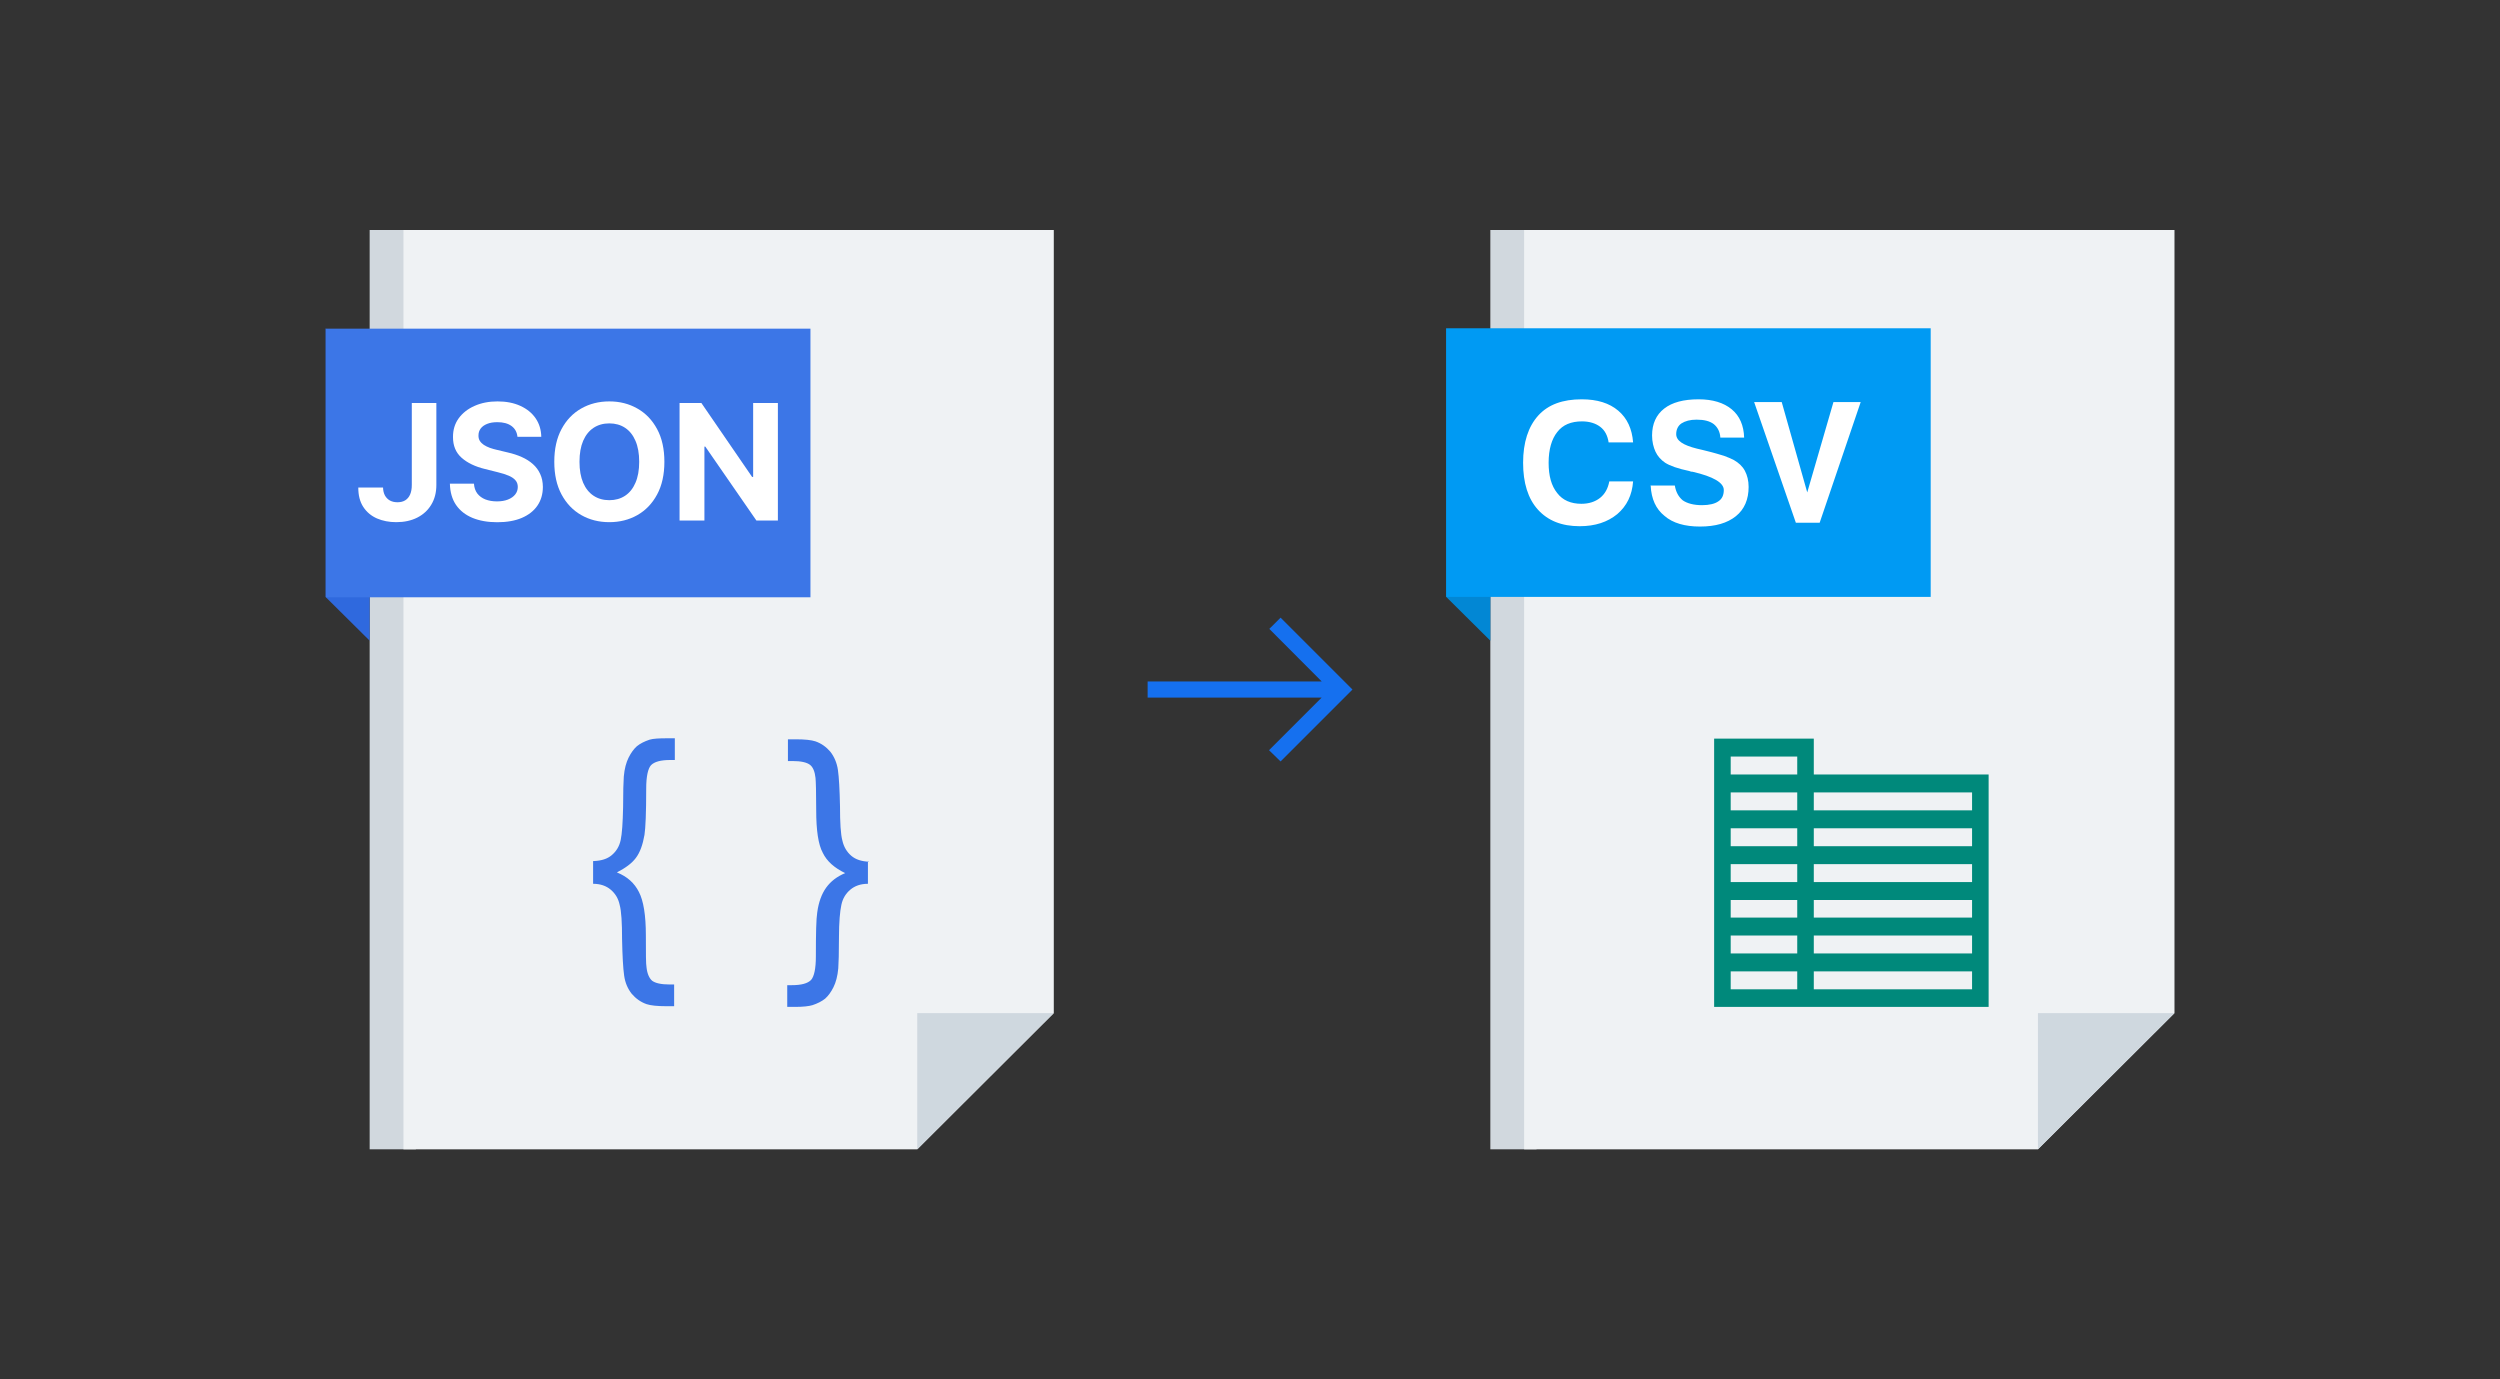
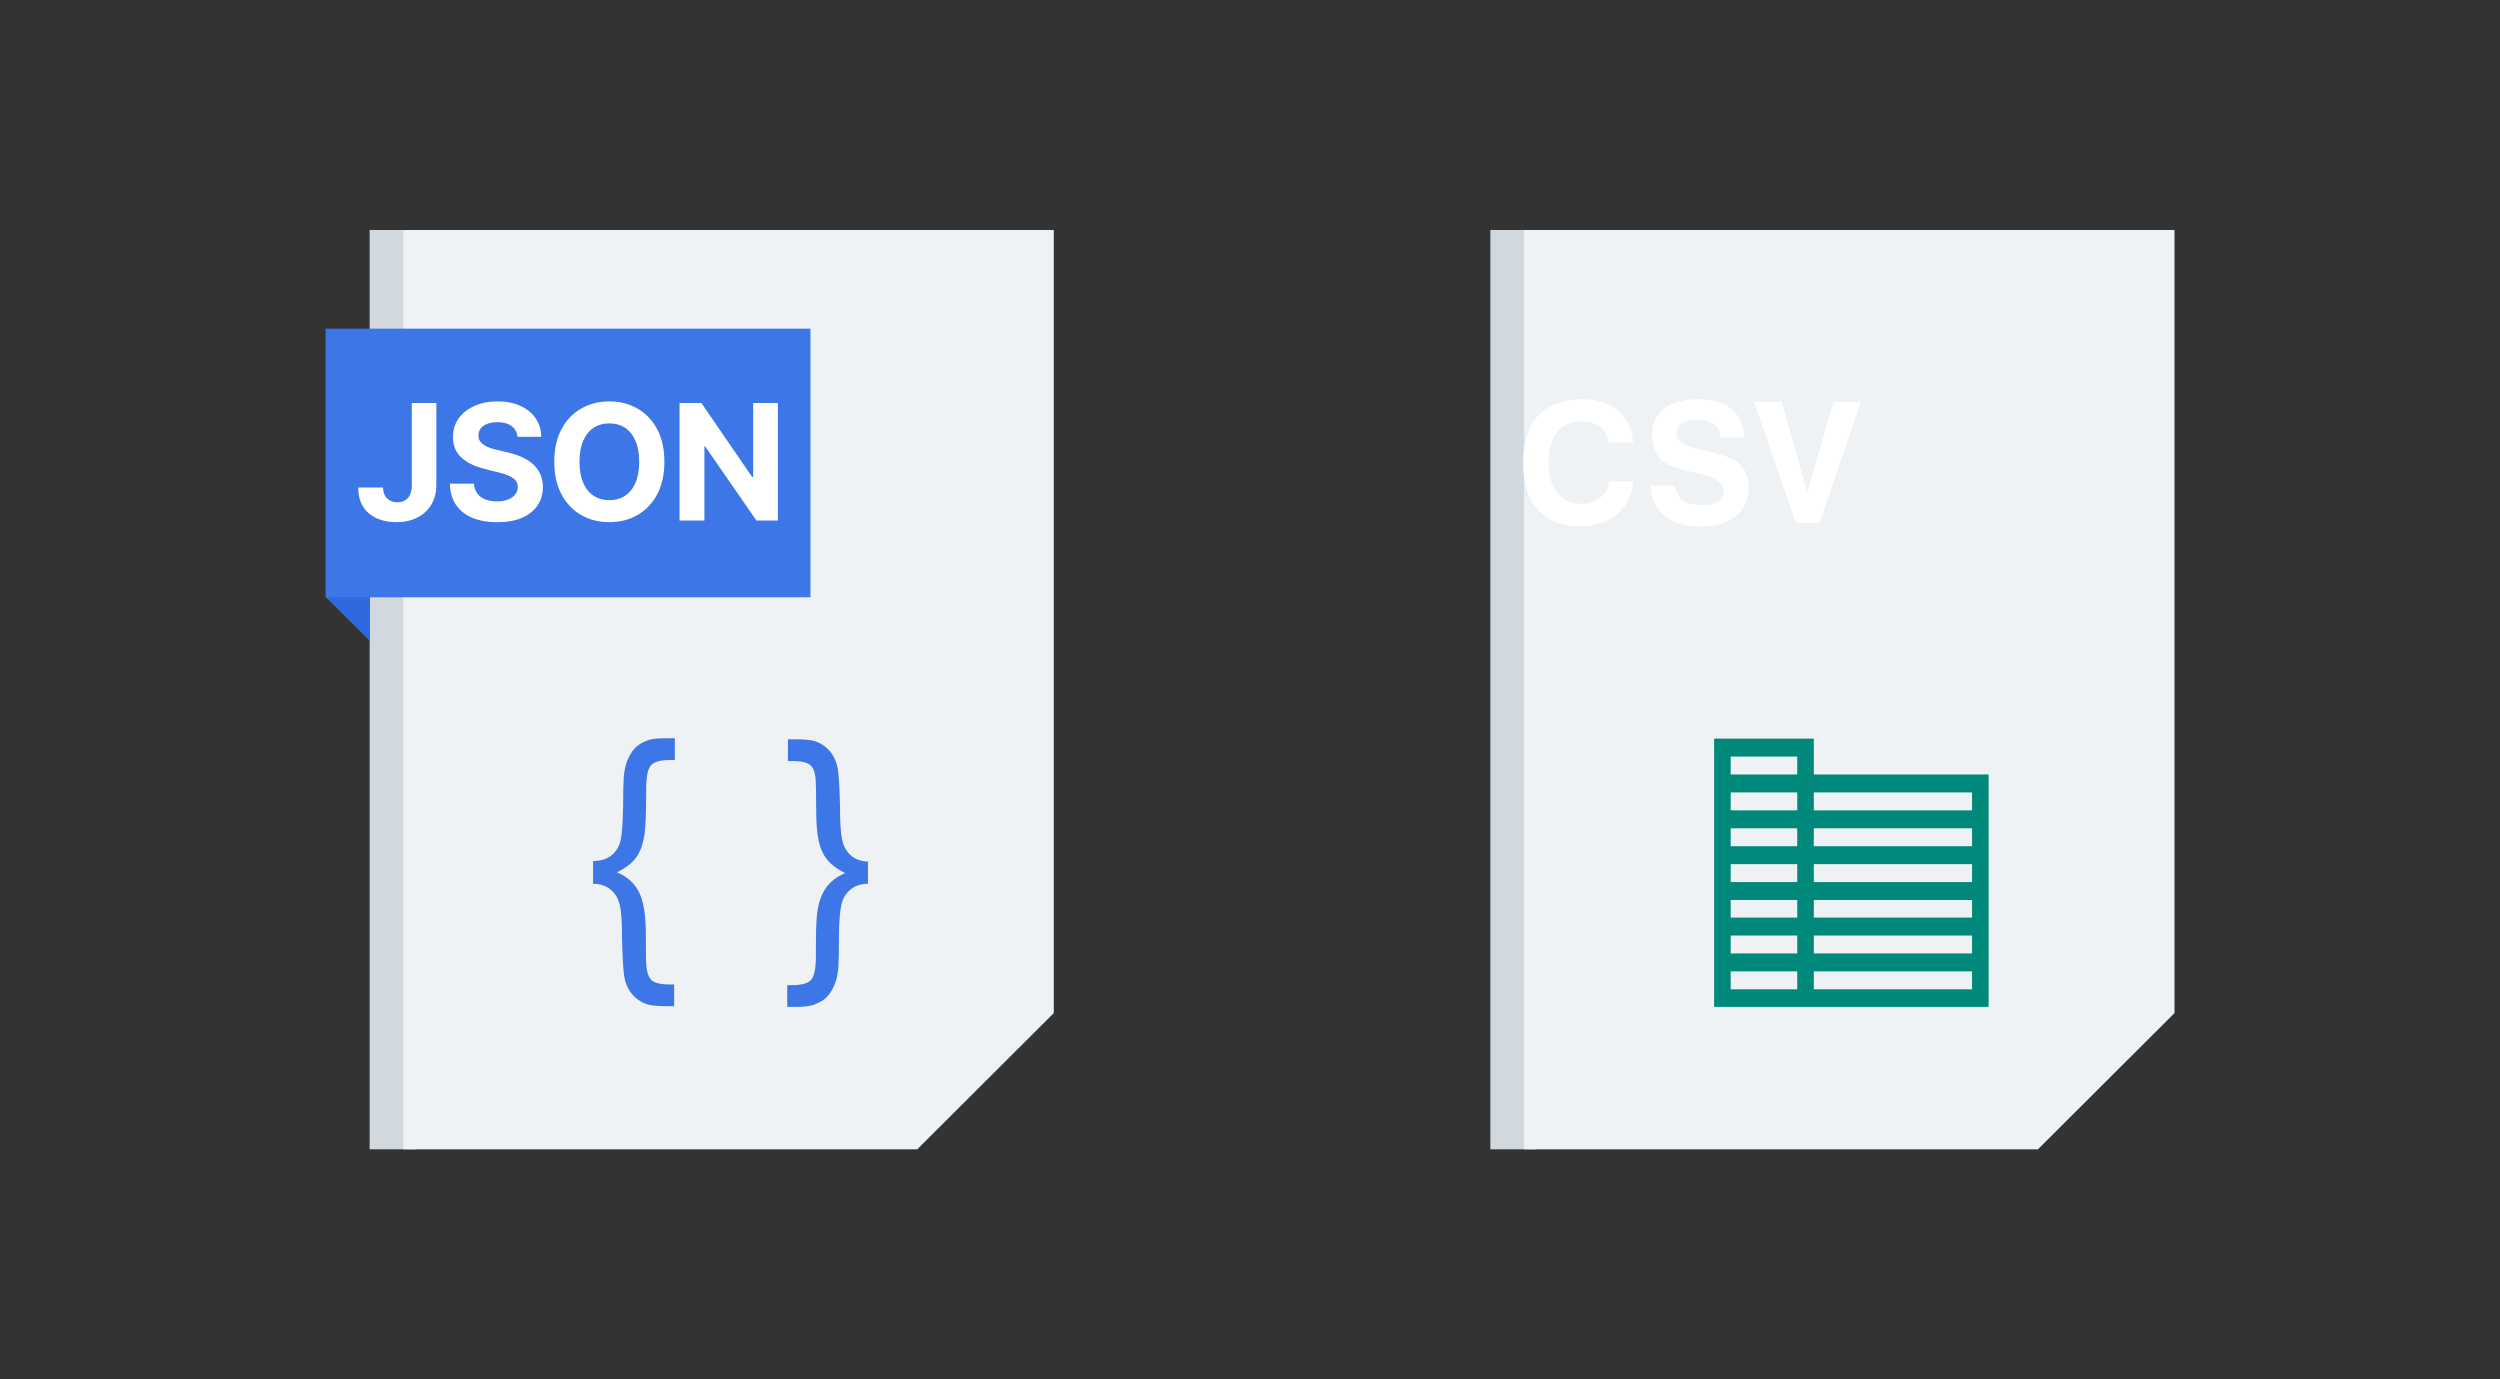
<svg xmlns="http://www.w3.org/2000/svg" width="232" height="128" viewBox="0 0 232 128" fill="none">
  <rect x="0" y="0" width="232" height="128" fill="#333333" stroke="none" />
  <path d="M38.592 106.656H34.304V21.344H38.592V106.656Z" fill="#D1D8DE" />
  <path d="M85.12 106.656H37.44V21.344H97.792V94.016L85.12 106.656Z" fill="#EFF2F4" />
  <path d="M30.208 55.392V30.464L34.304 34.496V59.456L30.208 55.392Z" fill="#2F69DE" />
-   <path d="M85.12 94.016H97.792L85.12 106.656V94.016Z" fill="#CFD8DF" />
  <path d="M30.25 55.428V30.5H75.21V55.428H30.25Z" fill="#3C76E7" />
  <path d="M72.188 37.399V48.308H70.196L65.45 41.442H65.37V48.308H63.063V37.399H65.088L69.796 44.26H69.892V37.399H72.188Z" fill="white" />
  <path d="M61.655 42.854C61.655 44.043 61.43 45.055 60.979 45.89C60.531 46.724 59.92 47.362 59.146 47.802C58.376 48.239 57.509 48.457 56.547 48.457C55.577 48.457 54.707 48.237 53.937 47.797C53.166 47.356 52.557 46.719 52.11 45.885C51.662 45.05 51.438 44.04 51.438 42.854C51.438 41.664 51.662 40.652 52.11 39.818C52.557 38.983 53.166 38.347 53.937 37.91C54.707 37.47 55.577 37.25 56.547 37.25C57.509 37.25 58.376 37.47 59.146 37.91C59.92 38.347 60.531 38.983 60.979 39.818C61.43 40.652 61.655 41.664 61.655 42.854ZM59.317 42.854C59.317 42.083 59.201 41.433 58.97 40.904C58.743 40.375 58.422 39.974 58.006 39.7C57.591 39.427 57.104 39.29 56.547 39.29C55.989 39.29 55.503 39.427 55.087 39.7C54.672 39.974 54.349 40.375 54.118 40.904C53.891 41.433 53.777 42.083 53.777 42.854C53.777 43.624 53.891 44.274 54.118 44.803C54.349 45.332 54.672 45.734 55.087 46.007C55.503 46.281 55.989 46.417 56.547 46.417C57.104 46.417 57.591 46.281 58.006 46.007C58.422 45.734 58.743 45.332 58.97 44.803C59.201 44.274 59.317 43.624 59.317 42.854Z" fill="white" />
  <path d="M48.02 40.537C47.977 40.107 47.794 39.773 47.471 39.535C47.148 39.297 46.709 39.178 46.155 39.178C45.779 39.178 45.461 39.231 45.202 39.338C44.943 39.441 44.744 39.585 44.605 39.77C44.47 39.954 44.403 40.164 44.403 40.398C44.396 40.593 44.436 40.764 44.525 40.909C44.617 41.055 44.744 41.181 44.903 41.288C45.063 41.391 45.248 41.481 45.457 41.559C45.667 41.634 45.891 41.698 46.129 41.751L47.109 41.985C47.584 42.092 48.021 42.234 48.419 42.412C48.817 42.589 49.161 42.807 49.452 43.067C49.744 43.326 49.969 43.631 50.129 43.983C50.292 44.334 50.376 44.738 50.379 45.192C50.376 45.86 50.205 46.439 49.868 46.929C49.534 47.415 49.051 47.793 48.419 48.063C47.791 48.33 47.032 48.463 46.145 48.463C45.264 48.463 44.497 48.328 43.843 48.058C43.194 47.788 42.686 47.389 42.32 46.859C41.958 46.327 41.768 45.668 41.75 44.883H43.982C44.007 45.249 44.111 45.554 44.296 45.799C44.484 46.041 44.735 46.224 45.047 46.348C45.363 46.469 45.72 46.529 46.118 46.529C46.508 46.529 46.848 46.472 47.135 46.359C47.426 46.245 47.652 46.087 47.812 45.885C47.972 45.682 48.051 45.45 48.051 45.187C48.051 44.942 47.979 44.736 47.833 44.569C47.691 44.402 47.481 44.26 47.205 44.143C46.931 44.026 46.596 43.919 46.198 43.823L45.01 43.525C44.09 43.301 43.364 42.951 42.831 42.475C42.299 42 42.034 41.359 42.038 40.553C42.034 39.892 42.21 39.315 42.565 38.821C42.924 38.328 43.416 37.943 44.041 37.666C44.666 37.389 45.376 37.25 46.171 37.25C46.981 37.25 47.688 37.389 48.291 37.666C48.898 37.943 49.371 38.328 49.708 38.821C50.045 39.315 50.219 39.887 50.23 40.537H48.02Z" fill="white" />
  <path d="M38.215 37.399H40.494V45.006C40.494 45.709 40.336 46.32 40.02 46.838C39.708 47.357 39.273 47.756 38.715 48.037C38.158 48.317 37.51 48.457 36.771 48.457C36.114 48.457 35.517 48.342 34.981 48.111C34.449 47.877 34.026 47.522 33.714 47.046C33.401 46.566 33.246 45.965 33.25 45.24H35.546C35.553 45.528 35.612 45.775 35.722 45.98C35.835 46.183 35.99 46.339 36.185 46.449C36.384 46.556 36.618 46.609 36.888 46.609C37.172 46.609 37.412 46.549 37.607 46.428C37.806 46.304 37.957 46.123 38.06 45.885C38.163 45.647 38.215 45.354 38.215 45.006V37.399Z" fill="white" />
  <path d="M55.136 79.904C55.808 79.872 56.352 79.712 56.768 79.36C57.184 79.008 57.472 78.56 57.6 77.952C57.728 77.344 57.792 76.352 57.824 74.912C57.824 73.472 57.856 72.512 57.888 72.064C57.952 71.328 58.112 70.752 58.336 70.304C58.56 69.856 58.816 69.504 59.104 69.248C59.424 68.992 59.808 68.8 60.288 68.64C60.608 68.544 61.152 68.512 61.888 68.512H62.624V70.528H62.208C61.312 70.528 60.736 70.688 60.416 71.008C60.128 71.328 59.968 72.064 59.968 73.184C59.968 75.456 59.904 76.864 59.808 77.472C59.648 78.4 59.392 79.104 59.008 79.616C58.624 80.128 58.048 80.544 57.248 80.96C58.208 81.344 58.88 81.952 59.296 82.784C59.712 83.584 59.936 84.928 59.936 86.784C59.936 88.448 59.936 89.472 60 89.792C60.064 90.368 60.256 90.784 60.512 91.008C60.8 91.232 61.344 91.36 62.144 91.36H62.56V93.376H61.824C60.992 93.376 60.384 93.312 60 93.184C59.456 92.992 59.008 92.672 58.624 92.224C58.272 91.776 58.016 91.232 57.92 90.528C57.824 89.856 57.76 88.736 57.728 87.168C57.728 85.632 57.664 84.544 57.504 83.968C57.376 83.36 57.088 82.912 56.672 82.56C56.256 82.208 55.712 82.016 55.04 82.016V79.904H55.136ZM80.544 79.904V82.016C79.872 82.016 79.328 82.208 78.912 82.56C78.496 82.912 78.208 83.36 78.08 83.968C77.952 84.544 77.856 85.568 77.856 87.008C77.856 88.448 77.824 89.408 77.792 89.856C77.728 90.592 77.568 91.168 77.344 91.616C77.12 92.064 76.864 92.416 76.576 92.672C76.256 92.928 75.872 93.12 75.392 93.28C75.072 93.376 74.528 93.44 73.792 93.44H73.056V91.424H73.472C74.368 91.424 74.944 91.264 75.264 90.944C75.552 90.624 75.712 89.888 75.712 88.768C75.712 86.624 75.744 85.248 75.84 84.672C75.968 83.712 76.256 82.944 76.672 82.368C77.088 81.792 77.664 81.344 78.432 81.024C77.44 80.544 76.736 79.936 76.352 79.136C75.936 78.368 75.744 77.056 75.744 75.2C75.744 73.536 75.712 72.512 75.68 72.192C75.616 71.616 75.456 71.2 75.168 70.976C74.88 70.752 74.336 70.624 73.536 70.624H73.12V68.608H73.856C74.688 68.608 75.296 68.672 75.68 68.8C76.224 68.992 76.672 69.312 77.056 69.76C77.408 70.208 77.664 70.784 77.76 71.456C77.856 72.128 77.92 73.248 77.952 74.816C77.952 76.352 78.016 77.44 78.176 78.016C78.304 78.592 78.592 79.072 79.008 79.424C79.424 79.776 79.968 79.936 80.64 79.968L80.544 79.904Z" fill="#3C76E7" />
  <mask id="mask0_2064_70246" style="mask-type:alpha" maskUnits="userSpaceOnUse" x="104" y="52" width="24" height="24">
    <rect x="104" y="52" width="24" height="24" fill="#D9D9D9" />
  </mask>
  <g mask="url(#mask0_2064_70246)">
-     <path d="M118.837 70.663L117.767 69.619L122.646 64.74H106.5V63.24H122.656L117.792 58.361L118.837 57.317L125.51 63.99L118.837 70.663Z" fill="#1570EF" />
-   </g>
+     </g>
  <path d="M142.592 106.656H138.304V21.344H142.592V106.656Z" fill="#D1D8DE" />
  <path d="M189.12 106.656H141.44V21.344H201.792V94.016L189.12 106.656Z" fill="#EFF2F4" />
-   <path d="M134.208 55.392V30.464L138.304 34.496V59.456L134.208 55.392Z" fill="#0287D4" />
-   <path d="M189.12 94.016H201.792L189.12 106.656V94.016Z" fill="#CFD8DF" />
-   <path d="M134.208 55.392V30.464H179.168V55.392H134.208Z" fill="#009AF3" />
  <path d="M151.552 44.672C151.456 45.952 150.976 46.944 150.08 47.712C149.184 48.448 148.032 48.832 146.592 48.832C144.928 48.832 143.648 48.32 142.72 47.296C141.792 46.272 141.344 44.8 141.344 42.944C141.344 41.056 141.824 39.584 142.752 38.56C143.68 37.536 145.024 37.056 146.784 37.056C148.224 37.056 149.344 37.408 150.176 38.112C151.008 38.816 151.456 39.808 151.552 41.056H149.28C149.184 40.416 148.928 39.936 148.512 39.616C148.096 39.296 147.52 39.104 146.816 39.104C145.792 39.104 145.024 39.424 144.512 40.096C144 40.736 143.712 41.696 143.712 42.944C143.712 44.16 143.968 45.088 144.512 45.76C145.024 46.432 145.792 46.752 146.752 46.752C147.456 46.752 148.032 46.56 148.48 46.208C148.928 45.856 149.216 45.344 149.344 44.672H151.584H151.552ZM153.152 45.056H155.424C155.52 45.664 155.776 46.112 156.16 46.432C156.576 46.72 157.184 46.88 157.952 46.88C158.624 46.88 159.136 46.752 159.456 46.528C159.808 46.304 159.968 45.952 159.968 45.472C159.968 44.8 159.008 44.224 157.056 43.776H156.992C156.928 43.776 156.864 43.744 156.768 43.712C155.712 43.488 154.976 43.232 154.528 42.944C154.144 42.688 153.824 42.336 153.632 41.92C153.44 41.504 153.312 40.992 153.312 40.416C153.312 39.328 153.696 38.496 154.432 37.92C155.168 37.344 156.224 37.056 157.632 37.056C158.944 37.056 159.968 37.376 160.704 37.984C161.44 38.592 161.824 39.488 161.856 40.608H159.648C159.616 40.064 159.392 39.648 159.04 39.36C158.656 39.072 158.144 38.944 157.44 38.944C156.832 38.944 156.384 39.072 156.032 39.296C155.712 39.52 155.552 39.872 155.552 40.288C155.552 40.896 156.192 41.312 157.472 41.632C157.824 41.728 158.08 41.76 158.272 41.824C159.072 42.016 159.68 42.208 160 42.304C160.352 42.432 160.64 42.56 160.896 42.688C161.344 42.944 161.696 43.264 161.92 43.68C162.144 44.096 162.272 44.608 162.272 45.184C162.272 46.336 161.888 47.264 161.088 47.904C160.288 48.544 159.2 48.864 157.76 48.864C156.352 48.864 155.232 48.544 154.464 47.872C153.664 47.232 153.248 46.304 153.184 45.088L153.152 45.056ZM166.656 48.512L162.784 37.312H165.344L167.712 45.696L170.144 37.312H172.672L168.864 48.512H166.656Z" fill="white" />
  <path fill-rule="evenodd" clip-rule="evenodd" d="M168.32 68.544H159.072V93.44H184.544V71.872H168.32V68.544ZM160.608 86.816H166.784V88.48H160.608V86.816ZM168.32 86.816H183.008V88.48H168.32V86.816ZM183.008 85.152H168.32V83.52H183.008V84.256V85.152ZM166.784 85.152H160.608V83.52H166.784V84.256V85.152ZM166.784 91.808H160.608V90.144H166.784V91.808ZM183.008 91.808H168.32V90.144H183.008V91.808ZM160.608 73.536H166.784V75.2H160.608V73.536ZM160.608 76.864H166.784V78.528H160.608V76.864ZM160.608 80.192H166.784V81.856H160.608V80.192ZM183.008 81.856H168.32V80.192H183.008V81.856ZM183.008 78.528H168.32V76.864H183.008V78.528ZM183.008 73.536V75.2H168.32V73.536H183.008ZM160.608 71.872V70.208H166.784V71.872H160.608Z" fill="#00897B" />
</svg>